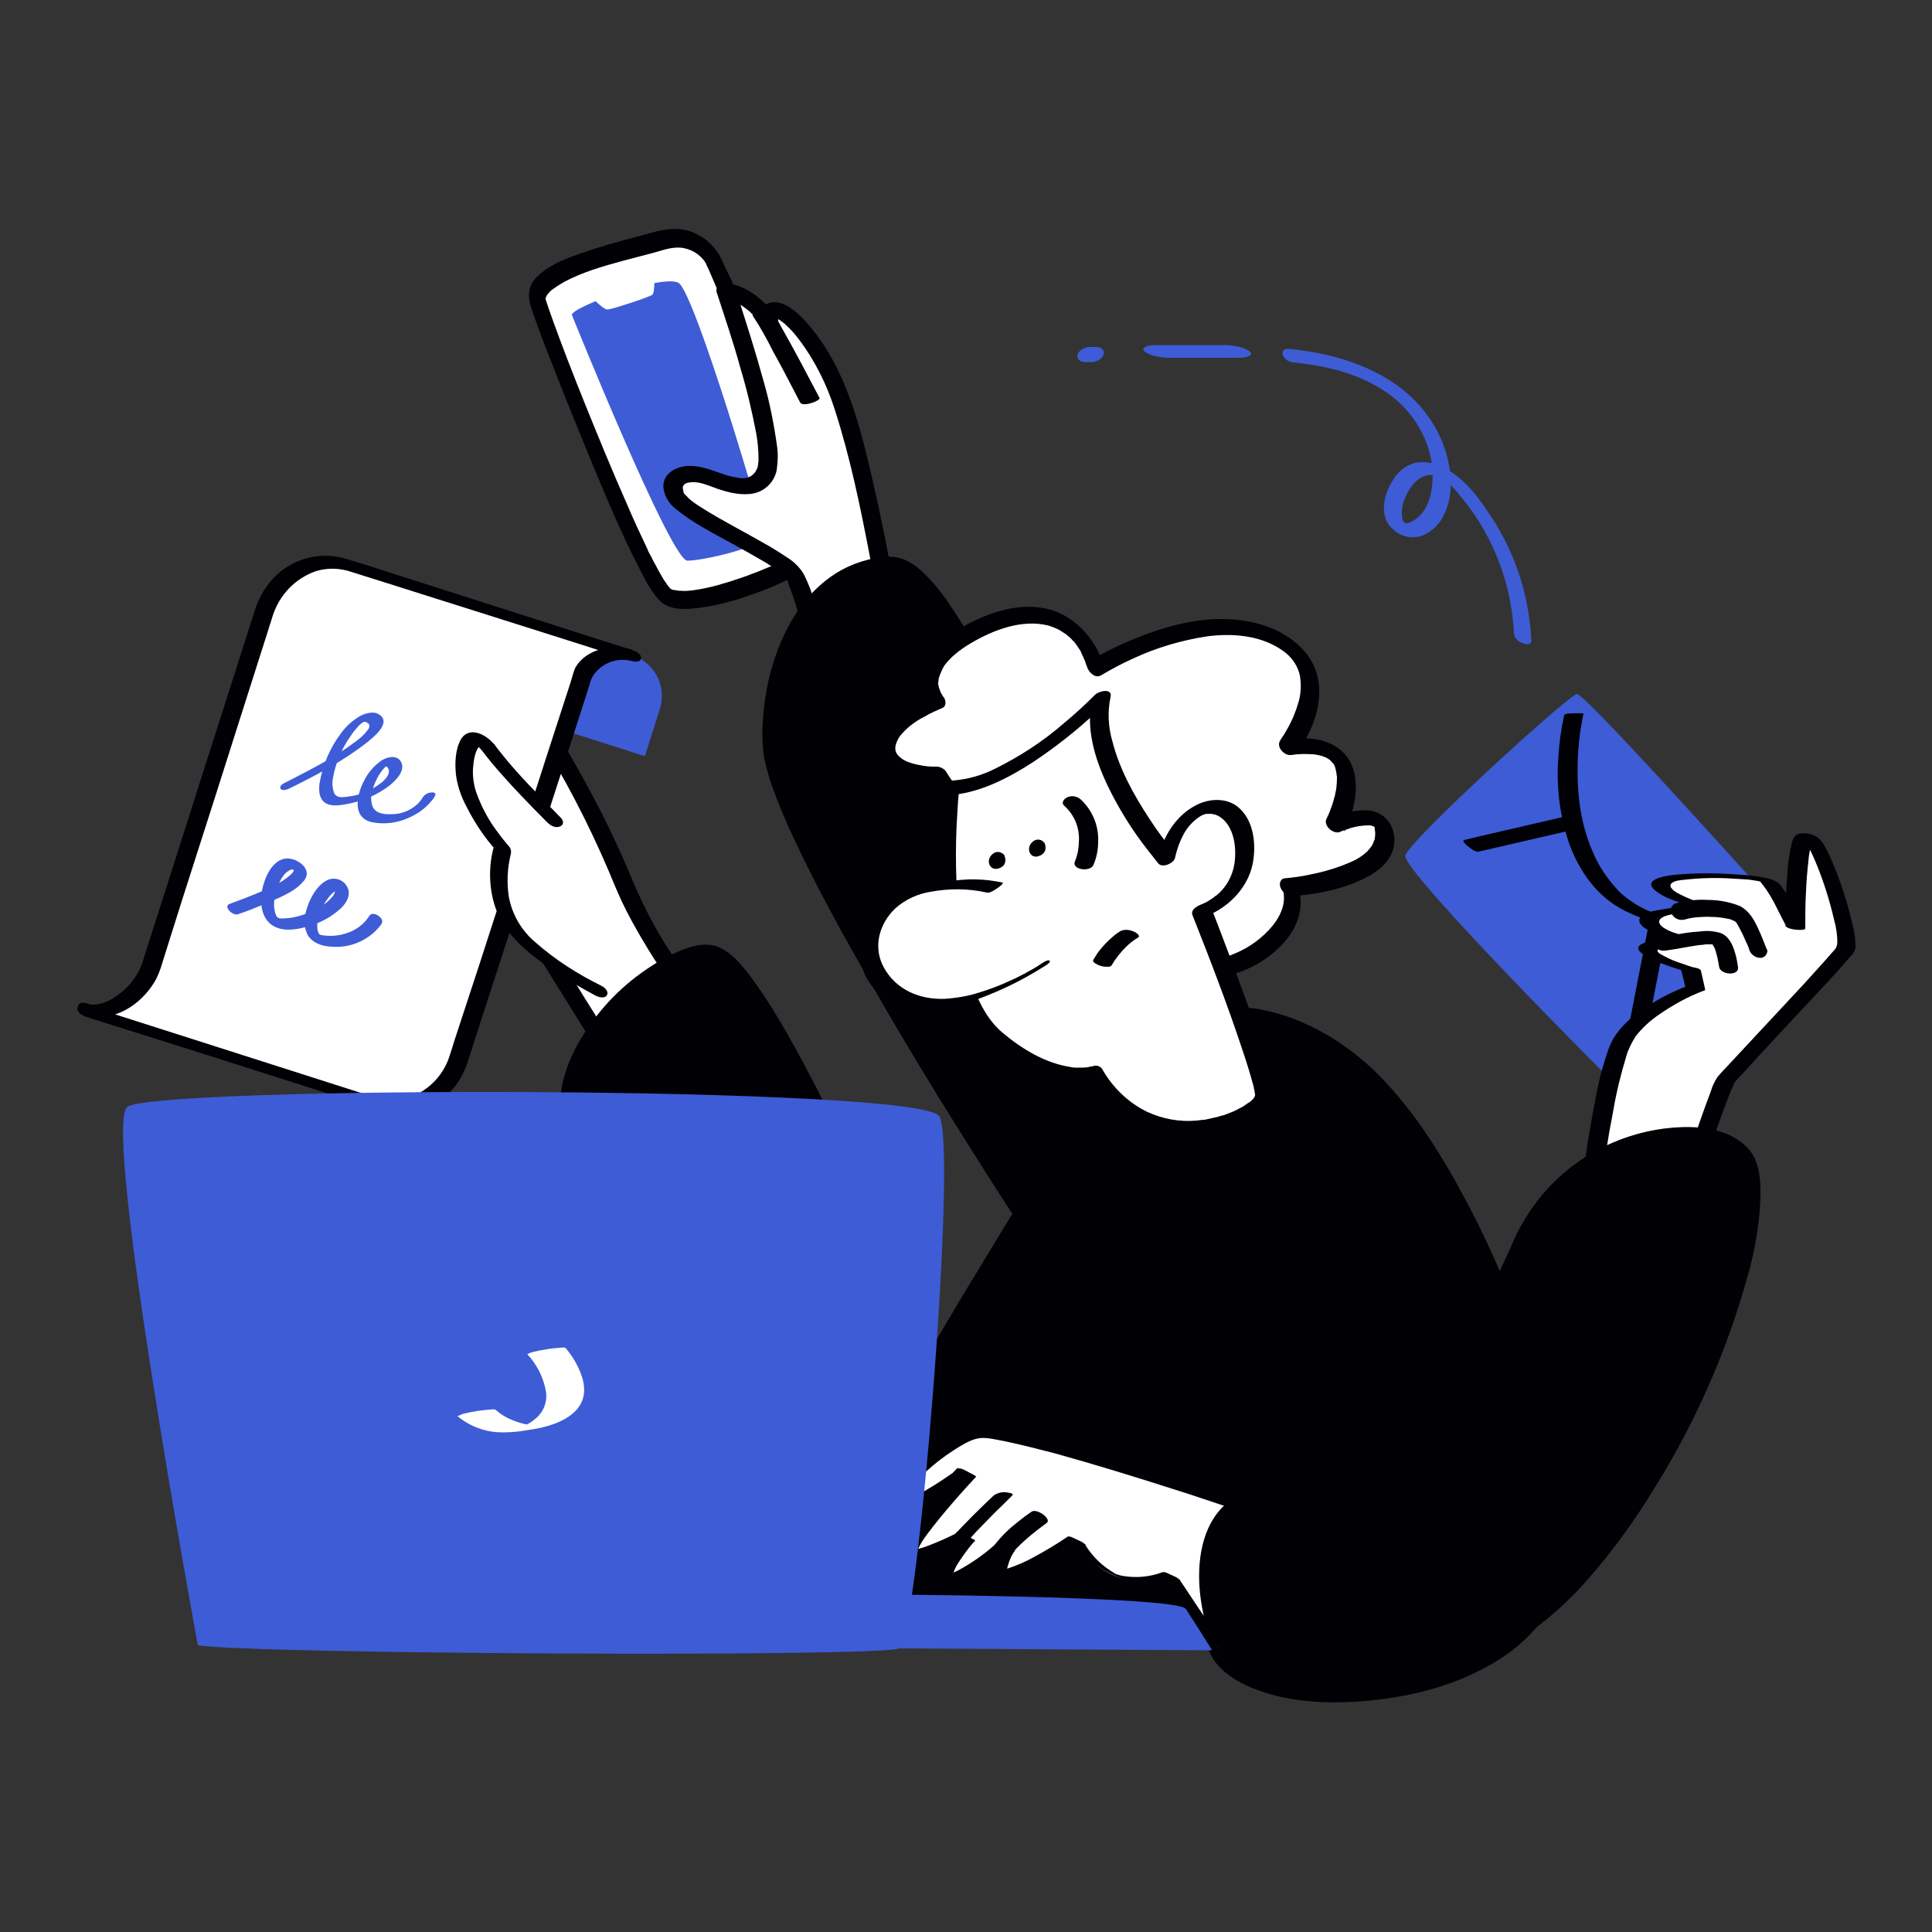
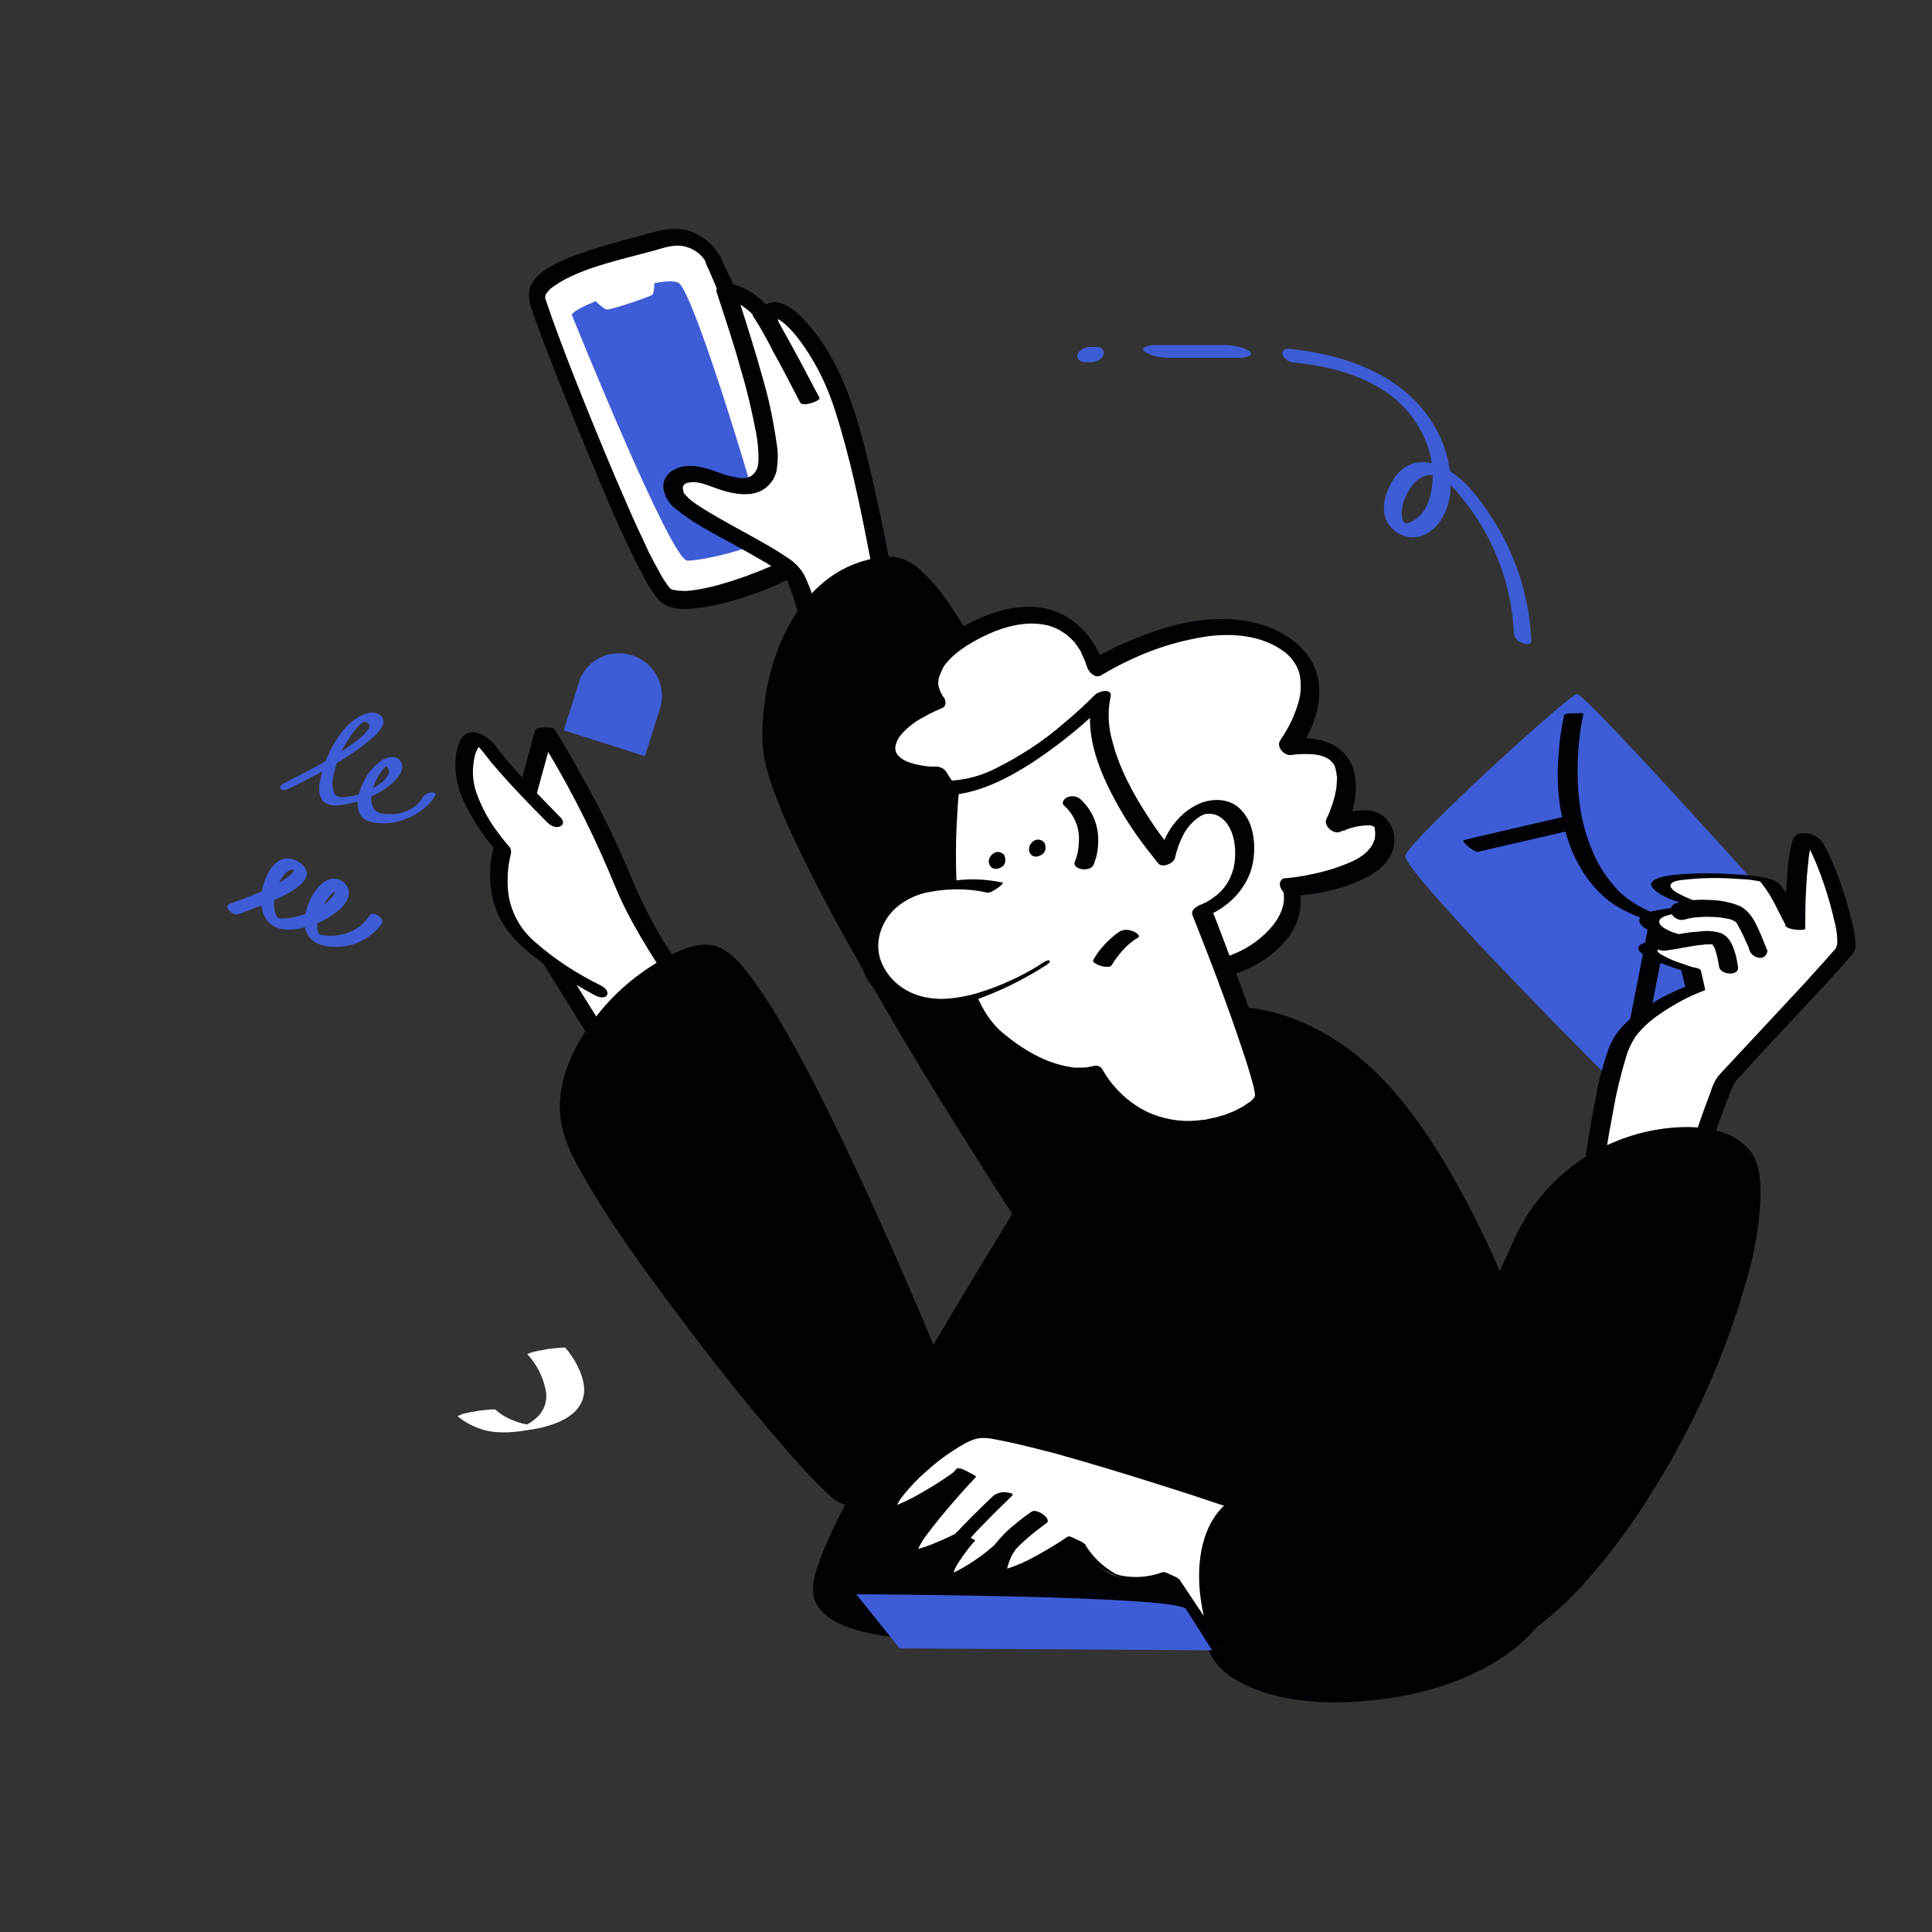
<svg xmlns="http://www.w3.org/2000/svg" xml:space="preserve" id="pQVGnJVyxM" x="0" y="0" class="pbimage_pbimage__wrapper__image__0LEis false" version="1.1" viewBox="0 0 500 500">
  <rect x="0" y="0" width="500" height="500" fill="#333333" stroke="none" />
  <style>.st2{fill:#3e5cd6}.st1{fill:#000005}.st0{fill:#fff}</style>
  <g id="hand-3">
    <path fill="#FFF" d="M188.4 270.8s-19.7-24-27.1-42.7c-6.6-16.8-17.7-35-19.9-38.6l-.4-.6S130.8 226 130.6 228s45.6 73.8 45.6 73.8 12.1-28.7 12.2-31" class="st0" />
    <path fill="#000005" d="M190.8 270.5c-6.1-7.4-11.6-15.2-16.8-23.3-4-6-7.4-12.5-10.2-19.1q-4.95-12-11.1-23.4c-2.9-5.4-6-10.8-9.2-16-.4-.7-4.8-.6-5 .3-2.4 8.7-4.7 17.3-7.1 26-1.1 4.1-2.3 8.2-3.2 12.4-.3 1.4.9 2.8 1.5 3.9 4.5 7.9 9.4 15.6 14.2 23.4 6.2 10 12.4 19.9 18.7 29.8l7.2 11.4c1.2 1.9 2.3 3.9 3.6 5.6.1.1.1.2.2.3.5.7 4.6.5 5-.3 3.7-8.6 7.4-17.3 10.7-26.1.5-1.4 1.5-3.2 1.5-4.7 0-.5-4.9-.6-5 .3-.2 1.4-.6 2.7-1.2 4-.9 2.5-1.9 5-2.9 7.5-2.1 5.3-4.4 10.6-6.6 15.9-.5 1.2-1 2.4-1.5 3.5l5-.3-8.9-14.1c-6.2-9.8-12.4-19.6-18.5-29.4-5.2-8.4-10.4-16.7-15.4-25.2-.7-1.1-1.3-2.3-1.9-3.4-.3-.5-.6-1-.8-1.6.1-.9.2-1.8.6-2.7.5-2.1 1.1-4.3 1.6-6.4 2.6-9.8 5.3-19.6 8-29.4.1-.2.1-.4.2-.6l-5 .3c7.4 11.7 13.8 24 19.2 36.7 1.4 3.4 2.8 6.8 4.5 10.1s3.6 6.6 5.5 9.7c3.6 5.9 7.6 11.5 11.7 17.1 2.1 2.9 4.3 5.7 6.6 8.5.5.6 2.5.2 3.1.2.2-.2 2-.4 1.7-.9" class="st1" />
    <path fill="#3E5CD6" d="M151.1 173.9c2.7-4.1 7.8-5.8 12.5-4.3 5.8 1.8 9 8 7.2 13.8l-3.9 12.3-21-6.7 3.9-12.3c.2-1 .7-1.9 1.3-2.8" class="st2" />
-     <path fill="#FFF" d="M22.6 261.2c6.5 2.1 14.5-4.7 16.6-11.2l29.1-91.6c3-9.6 12.7-15.1 21.5-12.3l63.2 20.1 10.6 3.4c-4.7-1.5-9.7.3-12.5 4.3l-32.5 100.6c-2.9 8.9-12.4 13.8-21.3 11l-54.5-17.3-8.5-2.7-11.8-3.8c-.1 0 .1-.5.1-.5" class="st0" />
-     <path fill="#000005" d="M22.6 262.6c7 2.1 13.9-2.7 17.4-8.5.9-1.5 1.5-3.2 2-4.9l5.1-16.2 8.2-25.6 8.4-26.4 5.8-18.2c.3-1.1.7-2.1 1-3.2 1.7-5.5 5.8-9.9 11.3-11.8 3-.9 6.2-.8 9.1.2l7 2.2 25 7.9 24 7.6 12.6 4 4.1 1.3-.1-2.9c-3.7-1.2-7.8-.7-11.1 1.2-1.5.9-2.8 2.1-3.6 3.7-.5 1.2-.8 2.6-1.2 3.8l-6.1 18.8-8.7 27-8.8 27.2-6.3 19.2c-.4 1.4-.9 2.8-1.3 4.1-1.3 4.3-4.3 7.9-8.3 10-3.7 1.8-7.9 2-11.7.7l-7.5-2.4-26.6-8.5-19.1-6.1-16.9-5.4-3.9-1.2 2.3 2.5.2-.6zc.8.2 2.2.3 2.3-.8s-1.6-1.9-2.4-2.1c-.5-.2-2-.4-2.2.4l-.2.6c-.4 1.3 1.4 2.2 2.3 2.5l19.7 6.2 13.9 4.4 27.3 8.7 10.4 3.3c1.9.7 3.9 1.3 5.9 1.7 6.8 1.4 13.8-1.1 18.2-6.4 1.5-2 2.7-4.4 3.4-6.8l4.8-14.9 8.3-25.5 9-27.9 7.2-22.3 2.1-6.6c.3-1.3.9-2.5 1.9-3.5 2.3-2.4 5.8-3.4 9.1-2.5.8.2 2.2.3 2.3-.8s-1.6-1.9-2.4-2.1l-13.2-4.2-20.9-6.7-26.3-8.4c-4.4-1.4-8.8-2.9-13.3-4.2-6.3-2-13.1-.5-18 3.9-2.8 2.6-4.8 5.9-5.9 9.5l-4.3 13.5-7.9 24.7-8.6 27-6.5 20.3-1.5 4.8c-1.1 3.6-3.3 6.7-6.3 8.9-2.2 1.7-5.4 3.3-8.3 2.5-.8-.2-2.2-.3-2.3.8s1.6 1.8 2.4 2" class="st1" />
    <path fill="#3E5CD6" d="M74.8 204.1c6.9-3.4 14-7.1 20.1-11.9 1.5-1.2 6.3-4.9 3.5-7.1-1.5-1.2-3.6-.6-5.2.2-1.9 1.1-3.6 2.6-4.9 4.4-2.9 3.8-4.8 8.3-5.6 13-.2 1.6-.2 3.5 1 4.7 1.7 1.7 5 .9 7 .5 3.7-.8 7.1-2.3 10.1-4.6 1.6-1.3 4.2-3.8 3-6.1-1.1-2-3.7-1.3-5.2-.3-1.8 1.3-3.3 3-4.3 5-1.8 3.3-3.4 9.4 1.6 10.8 3.5.8 7.2.3 10.4-1.3 2.2-1 4.1-2.5 5.6-4.4.3-.3.5-.7.7-1.1.4-.8-.6-.9-1.1-.8-.9.1-1.7.6-2.2 1.4l-.1.2c-.2.2.2-.2 0 0l-.2.3c-.4.5-.8 1-1.3 1.4-1.7 1.4-3.9 2.3-6.1 2.3-1.9.1-4.3 0-5.2-2-.5-1.6-.5-3.4.2-4.9.6-1.8 1.5-3.5 2.7-4.9.2-.2.4-.4.7-.6l.2-.2c.1-.1.2-.1 0 0s-.4.2-.5.1c.2.1.3.2.5.3 1.4 1.5-.7 3.5-1.8 4.3-2.3 1.7-5 2.9-7.9 3.3-1.5.2-3.2.6-4-.8-.5-1.3-.6-2.8-.3-4.1.7-3.9 2.3-7.6 4.6-10.8.5-.8 1.1-1.5 1.7-2.2.2-.2.4-.5.7-.7.2-.2.4-.4.7-.5.3-.2.1-.1.1-.1.4-.2-.2 0 .1-.1s-.3 0 .1 0-.1-.1.2 0c-.2 0 .4.1.4.1.2.1.4.2.6.4.4.5.1 1.3-.3 1.7-.9 1.2-2 2.2-3.2 3-5.4 4.1-11.6 7.2-17.6 10.3l-.4.2c-.5.2-1.7.9-1.3 1.6s1.8.2 2.2 0M61.6 236.6c2.4-.8 4.9-1.8 7.2-2.8 3.3-1.4 7.4-2.9 9.8-5.8 2.6-3-1.8-6.2-4.8-5.8-3.6.6-5.4 5.2-6 8.3-.7 3.8.1 8.4 4.2 9.7 2.7.9 6.2.1 8.8-.8 2.8-.9 5.3-2.4 7.5-4.4 1.4-1.4 2.6-3.4 1.6-5.4-.9-1.8-2.9-2.6-4.8-2-3.3 1.3-5.4 5.8-6.1 9-.5 1.8-.2 3.8.7 5.5 1.4 2.1 3.8 2.8 6.1 2.9 4.8.4 9.5-1.6 12.5-5.3.2-.2.3-.5.5-.7.8-1.5-2.4-3.4-3.2-2-1.3 2.1-3.3 3.6-5.6 4.4-2.2.8-4.5 1-6.8.6-.5-.1-.6-.2-.8-.6.2.3-.2-.5-.1-.3-.1-.4-.2-.8-.2-1.2-.1-2.9 1.6-6.1 3.4-8.2.4-.4.8-.8 1.3-1.1.2-.1.3-.2.5-.3.1 0 .2 0 .2-.1.2 0 .3-.2.3-.4s-.2-.3-.4-.3-.3.2-.3.4q0 .15.3.3c-.2-.1-.5-.2-.7-.3 0 0 .1.2.1.3-.1.8-.4 1.5-.9 2-1.5 1.7-3.4 3-5.6 3.8-2.4 1.1-4.9 1.7-7.5 1.7-.1 0-.8-.1-.6-.1-.5-.1 0 0-.4-.2.2.1 0 0-.2-.2-.1-.2-.2-.4-.3-.7-.4-1.3-.5-2.7-.2-4.1.4-2.4 1.6-6.1 3.9-7.2.3-.2.7-.2 1-.1-.1 0-.2-.1.1.1s-.1-.2-.1-.1-.1.1 0 0v.3c.1-.3 0-.1 0 0-.2.4-.5.7-.8 1-2.6 2.3-6 3.7-9.2 5-2.2.9-4.3 1.7-6.5 2.5-1.9.6.7 3.2 2.1 2.7" class="st2" />
    <path fill="#FFF" d="M154.8 256.5s-16.6-8.3-22.4-16.9-2.4-19.9-2.4-19.9-10.6-11.9-10-21.2 3.9-8.3 6.8-4.1c2.9 4.1 16.3 17.9 16.3 17.9" class="st0" />
    <path fill="#000005" d="M155.6 255.1c-6.1-3-11.9-6.7-17-11.2-3.6-3-6-7.1-6.9-11.7-.6-3.7-.4-7.6.5-11.2.2-.8-.1-1.7-.7-2.2-.8-1-1.6-1.9-2.3-2.9-2.6-3.3-4.6-7-6-11-.7-2.2-1-4.6-.7-6.9.1-1.2.3-2.3.7-3.4.1-.3.3-.7.5-1 .1-.2.4-.3.5-.5 0 .2-.2.1-.4.1.5 0-.5-.1 0 0-.7-.2-.2-.1-.1 0h.1c-.3-.2-.3-.2-.1-.1 0 0 .6.5.1.1.3.3.6.7.9 1 .8 1 1.7 2.2 2.6 3.3 4.5 5.3 9.4 10.4 14.3 15.3.8.8 2.1 1.6 3.3 1.1s.9-1.6.2-2.3c-5.4-5.6-11.1-11.1-15.9-17.3l-.3-.4c.4.6-.3-.4-.4-.5-.3-.4-.6-.9-1-1.2-.8-.9-1.9-1.7-3-2.2-2.1-.9-4.2-.6-5.3 1.5-1.4 2.6-1.5 6.1-1.2 9 .4 3 1.4 5.8 2.8 8.4 2.1 4.1 4.6 7.9 7.7 11.3l-.6-1.4c-1.9 6.4-1.3 14.1 2 19.8 2.1 3.6 5.3 6.6 8.5 9.1s6.6 4.8 10.1 6.8c1.9 1.1 3.8 2.2 5.7 3.2.8.4 2.4.8 2.9-.2s-.7-2-1.5-2.4M242.4 355.6s-44-108.9-58.4-108.9-43 26.6-35.3 47.7 63.7 91.2 70.4 92.8 23.3-31.6 23.3-31.6" class="st1" />
    <path fill="#000005" d="M244.4 354.9c-2.1-5.3-4.4-10.5-6.6-15.8q-7.5-17.7-15.6-35.1c-5.8-12.4-11.8-24.8-18.6-36.7-2.7-4.8-5.6-9.4-8.8-13.8-2.2-3-4.7-6.2-8-8-4.4-2.5-10.2.1-14.3 2.2-7.4 4-13.9 9.5-18.9 16.3-5 6.6-9 14.9-8.7 23.4.2 5.9 2.8 11.1 5.6 16.1 7 12.5 15.6 24.2 24.1 35.6 9 12.1 18.4 24 28.3 35.4 3.3 3.8 6.6 7.5 10.2 11 2.3 2.2 5.1 5.1 8.6 3.7 2.4-1 4.2-3 5.8-4.9 2.1-2.6 4-5.2 5.8-8 3.4-5.2 6.4-10.7 9.3-16.2.6-1.1 1.1-2.2 1.7-3.3s-.6-2.6-1.6-3c-1-.5-2.3-.2-2.8.9 0 0 0 .1-.1.1l-.4.8-.5.9-.3.6c-.1.1-.2.4.1-.1l-.2.4-3.9 7.2c-3.3 5.8-6.7 11.7-11 16.8-.4.5-.8 1-1.3 1.4l-.6.7-.1.1-.4.3-1.2.9c-.2.1-.4.2-.6.4s.1-.1.2-.1l-.4.2c-.1 0-.7.2-.3.1s-.1 0-.2 0c.9.1.3 0 .1 0 1.1.3.5.1.3.1-.1 0-.2-.1-.2-.1-.4-.2.6.5.3.1-.2-.2-.4-.3-.6-.4-.5-.4-1-.8-1.5-1.3-.2-.2-1.1-1.1-.5-.4l-1.1-1c-1.6-1.6-3.2-3.2-4.7-4.9-9.3-10.2-17.9-21-26.3-31.9-9.1-11.7-17.9-23.7-25.6-36-2.8-4.3-5.4-8.9-7.6-13.6-.2-.4-.4-.9-.5-1.3l-.1-.3c-.2-.5-.4-1.1-.5-1.6-.5-1.7-.7-3.5-.6-5.2.1-3.9 1-7.7 2.6-11.2 3.5-7.5 8.7-14.1 15.3-19.2 2.8-2.3 6-4.3 9.3-5.9 1.5-.7 3-1.2 4.6-1.6.2 0 .4-.1.7-.1.3-.1.7-.1 1-.1.5 0 1 0 1.5-.1-.5.1-.6 0-.2 0 .1 0 .2.1.3.1.4 0-.6-.3-.2-.1.1.1.3.1.4.2s.2.1.4.2c.5.2-.3-.2-.1-.1s.5.4.8.6.5.4.8.6.3.2.4.4c.4.3-.5-.5-.2-.1l.2.2c.6.6 1.2 1.2 1.8 1.9 1.4 1.6 2.6 3.3 3.8 5l.5.7.2.4c-.3-.5-.1-.2-.1-.1.4.6.7 1.1 1.1 1.7.7 1.1 1.4 2.2 2.1 3.4 6.6 11.2 12.7 22.7 18.1 34.5q8.4 17.85 16.2 36c3 7 6 14 8.9 21.1.1.3.3.7.4 1 1.1 1.8 5.4.9 4.2-2.1" class="st1" />
  </g>
  <g id="hand-2">
    <path d="M465.9 241.5s-55.6-62.2-57.8-61.9-43.4 37.9-44.4 41.8 54.3 59.4 57.1 61.9 46.2-39.4 45.1-41.8" class="st2" />
    <path d="m460 243.5-.6-.1-2.4-.3-8.4-1.2c-7.2-1.3-14.6-2.9-21.3-5.9q-4.5-1.8-8.1-5.1c-3-3.1-5.5-6.7-7.1-10.7-3.1-7.1-4-14.9-3.8-22.6q.15-6.6 1.5-12.9c.1-.2-2.3-.1-2.5-.1-.4 0-2.4 0-2.5.5-.8 3.6-1.3 7.3-1.5 11-.6 7.6.4 15.3 2.9 22.5 2.7 7.2 7.3 13.6 14.3 17.1 6.7 3.3 14.2 5.1 21.6 6.5q7.2 1.35 14.4 2.1c1.2.1 2.4 0 3.5-.3.8-.3 1-.5 0-.5" class="st1" />
    <path d="m426.1 267.6 4.8-24.6.7-3.5c.2-1.1-4.5-2.5-4.6-1.9l-4.8 24.6-.7 3.5c-.2 1.1 4.5 2.5 4.6 1.9M405.1 211.3l-22.9 5.3-3.3.8c-.7.2.8 1.5 1 1.6.6.5 1.9 1.6 2.8 1.4l22.9-5.3 3.3-.8c.7-.2-.8-1.5-1-1.6-.6-.4-2-1.6-2.8-1.4" class="st1" />
    <path d="M439.7 298s5.5-16.6 6.7-18.3 28.8-30.9 30.9-33.7-6.7-29.5-9.8-29.6-3 23.8-3 23.8-4.8-10.3-7.1-11.9-26.4-2.4-27.7.5 12 6.4 12 6.4-15.3.6-15.1 3.4 8.6 4.5 8.6 4.5-10.1 1.2-8.9 3.3 11 5 11 5l1.1 4.8s-14.3 5.5-18.8 13.5-8.4 39.4-8.4 39.4 24.5-7.5 28.5-11.1" class="st0" />
    <path d="M442.2 298.3c1.3-3.9 2.6-7.8 4.1-11.7q1.05-3 2.4-6c.1-.3.3-.6.5-.8.3-.4.6-.8 1-1.1 6.7-7.4 13.6-14.7 20.4-22 2.8-3 5.6-6 8.3-9.2.7-.6 1.1-1.4 1.3-2.3 0-1.9-.2-3.8-.7-5.6-1.2-5.4-2.9-10.7-5-15.8-.8-2-1.7-3.9-2.8-5.7-1.3-1.9-3.3-2.6-5.6-2.4-1.7.1-2.2 1.5-2.5 3-.5 2.3-.9 4.6-1 6.9-.4 4.5-.5 9-.5 13.4v.8l4.9.4c-.7-1.5-1.5-3-2.2-4.5-1.1-2.4-2.5-4.6-4-6.6-1.1-1.3-2.8-1.7-4.4-2-2.3-.4-4.7-.7-7.1-.8-5.3-.4-10.6-.4-15.9.1-1.7.2-8.6 1-5.1 4 2 1.7 4.7 2.6 7.1 3.4 1.7.6 3.4 1.1 5.2 1.6l.1-1.1q-5.7.15-11.4 1.2c-1.4.3-4.1.6-4.9 2.1-.9 1.8 2.4 3.3 3.5 3.8 2.1.9 4.4 1.6 6.7 2l-1-1.2c-1.2.2-2.5.4-3.7.6-1.8.2-3.6.8-5.2 1.6-1.4.9-.5 1.9.6 2.6 1.9 1.2 3.9 2.1 6 2.8 1.6.6 3.2 1.1 4.9 1.6l-1.2-.7 1.2 4.8.4-.3q-5.1 1.95-9.6 4.8c-4.3 2.7-8.5 6-10.5 10.9-1.6 4.4-2.8 9-3.6 13.6-1 5.1-1.9 10.2-2.6 15.3-.4 2.8-.8 5.7-1.2 8.5-.1 1 4 1.1 4.6.9 8-2.3 15.9-5.1 23.5-8.4 1.9-.7 3.6-1.6 5.1-2.8.6-.5-1.4-.9-1.6-1-.7-.1-2.5-.5-3.1 0-1.3 1.1-2.8 1.9-4.3 2.6-2.2 1-4.5 1.9-6.8 2.8-4.6 1.7-9.2 3.3-13.9 4.7-1 .3-2.1.7-3.1 1l4.6.9c.9-7.2 2-14.4 3.4-21.5.8-4.8 2-9.6 3.4-14.2.5-1.8 1.4-3.5 2.4-5.1 1.8-2.3 3.9-4.2 6.3-5.8 3.5-2.4 7.3-4.5 11.3-6 .2 0 .3-.1.4-.3l-1.1-4.9c-.1-.4-.8-.6-1.2-.7l-.5-.1-.4-.1q-.3-.15 0 0l-.4-.1c-1.1-.4-2.1-.7-3.2-1.1-1.2-.4-2.4-.9-3.5-1.5-.5-.3-1.8-.8-2-1.4-.5-1.8 6.9-2.6 8.2-2.8 1.8-.2-.3-1.1-1-1.2l-.3-.1-.4-.1c.5.1.1 0-.1 0-.9-.2-1.8-.5-2.7-.8-.9-.4-3.9-1.6-3.2-3.1.6-1.1 2.9-1.4 3.9-1.6 2-.4 4.1-.6 6.2-.8l1.6-.1h.3c.3 0-.3 0 0 0h1.7c.2 0 1.2 0 1.3-.4s-.9-.6-1.2-.7c-3.1-.7-6.2-1.8-9-3.3-.8-.4-2.6-1.6-1.8-2.5.7-.8 2.3-.9 3.2-1 4.3-.5 8.7-.6 13-.3 1.1.1 2.2.1 3.3.2.2 0 .8.1.3 0l.7.1 1.3.2c.2 0 .8.1.1 0l.5.1.5.1c.1 0-.5-.1 0 0s-.1 0 0 0c.3.1-.2-.2 0 0 .2.1.4.3.5.5 1.6 2 2.9 4.2 4 6.5.8 1.6 1.6 3.1 2.4 4.7.4.8 4.9 1.2 4.9.5 0-3.2 0-6.5.2-9.7.1-2.5.3-5.1.6-7.6.1-1.9.5-3.8 1.2-5.5.1-.2.2-.4.4-.6 0-.1.2-.1.2-.2-.3.4-3.6-.1-3.8-.4-.1-.1.2.1.4.3.2.3.4.5.6.8 1.1 1.7 2 3.6 2.8 5.5 2.1 5 3.7 10.1 4.9 15.3.5 1.8.8 3.7.8 5.6 0 .8-.3 1.7-.9 2.2-2.5 2.9-5.1 5.7-7.7 8.6l-20.4 21.9c-.7.7-1.4 1.5-2 2.2q-1.2 1.8-1.8 3.9c-1.7 4.5-3.3 9-4.8 13.6-.1.4-.2.7-.4 1-.5 1.1 4.3 2.2 4.7 1.1" class="st1" />
    <path d="M455 245.8s-2.3-6.3-4.3-8.5-11.3-2.8-16-1.3" class="st0" />
    <path d="M457.2 245.6c-.7-1.8-1.4-3.6-2.2-5.3-1.1-2.4-2.4-4.7-4.9-5.9-2.6-1-5.4-1.5-8.1-1.5-2.8-.2-5.7.2-8.4.9-1 .4-1.5 1.5-1.1 2.5 0 .1.1.2.2.3.6 1.1 1.9 1.7 3.2 1.4 1-.3 2-.5 3.1-.6 1.3-.1 2.6-.2 3.9-.1q1.65 0 3.3.3c.5.1 1.1.2 1.6.3s-.3-.1.2.1c.2.1.5.2.7.3.1 0 .7.4.3.1s.1.1.2.2c-.6-.4-.2-.2 0 0 .4.4-.1-.2.2.2.6 1 1.1 2 1.6 3 .2.5.5 1 .7 1.6l.4.8c-.2-.4 0 .1.1.2.2.5.4.9.5 1.4.4 1.2 1.6 2.1 2.9 2.1 1 0 1.8-.9 1.8-1.9 0-.1-.1-.3-.2-.4" class="st1" />
    <path d="M447.3 250.2s-.8-5.8-2.7-7.1-12.9 1-14.5 1.2" class="st0" />
    <path d="M449.8 250.3c-.2-1.3-.4-2.6-.8-3.8-.6-2-1.5-4.1-3.6-5-1.9-.6-3.8-.7-5.8-.4-2 .1-3.9.4-5.9.8-1.5.2-3 .6-4.5.8-1 .1-1.9 1-1.3 2 .7 1 2 1.5 3.2 1.3 2.9-.4 5.7-1 8.5-1.4l1.2-.1.6-.1h.4-.1 1.6c.5 0 0 .1-.1 0 .1 0 .3.1.4.1.5.1-.5-.2-.2-.1s-.4-.2-.4-.2c-.2 0-.1-.2 0 0 0 0 .3.4.1.1s.1.2.2.3.2.4.3.5c.2.3.3.7.4 1 .4 1.3.7 2.7.9 4.1.3 2.1 5.2 2.5 4.9.1M390.1 425c39.7-23.9 73.9-112.5 60.1-126.9-4.5-4.7-11.2-5.8-18.4-5.2-17.4 1.5-32.3 13.2-38.5 29.6L378.7 354" class="st1" />
    <path d="M391.5 425.4c7.4-4.7 14-10.4 19.7-17 6.5-7.4 12.2-15.4 17.3-23.8 10.2-16.5 18.1-34.3 23.4-53 2.1-7 3.4-14.2 3.7-21.5.1-4.3-.1-9.5-3.2-12.9-4.3-4.6-11.1-5.7-17.2-5.5s-12.2 1.6-17.8 4c-10.9 4.6-19.7 13.1-24.9 23.7-1 2.1-1.9 4.3-2.9 6.4l-4.2 9.1-8.6 18.5-.5 1.1c-.4.9 1.7.6 2 .5.9-.2 2.3-.6 2.7-1.5l14.3-30.7c1.4-3.5 3.1-6.8 5.1-10 3.1-4.6 7-8.6 11.5-11.8 4.3-3.1 9.3-5.2 14.5-6.3 5.5-1.1 11.9-1.4 17.1 1.2 2.9 1.4 5.1 3.3 6.1 6.2.7 2.2 1.1 4.4 1.1 6.7.2 6.6-1 13.2-2.6 19.6-4.4 17.8-11.9 35-20.9 51-4.7 8.4-10.1 16.5-16.1 24.1-5.3 6.8-11.4 13-18.2 18.2-1.4 1.1-2.9 2.1-4.4 3-.6.4-1.4 1.1-.5 1.5s2.8-.3 3.5-.8" class="st1" />
    <path d="M396.3 165.8c-.5-11.3-4-22.3-10.2-31.8-3.1-4.8-6.8-9.9-11.9-12.7-2.4-1.5-5.3-2-8.1-1.5-2.4.7-4.5 2.4-5.7 4.6-2.5 4-3.7 9.8.6 13 2.1 1.7 4.9 2.1 7.4 1.1 2.2-1 4-2.7 5.1-4.9 2.4-4.3 2.3-10 1.2-14.7-1.2-5.1-3.7-9.8-7.1-13.7-8.4-9.6-21.5-13.7-33.9-14.9-.9-.1-2 .2-1.8 1.4.5 1.2 1.5 2 2.8 2.1 9.1.9 18.4 3.2 25.7 8.9 6.6 5.2 11 13.7 10.3 22.2-.3 3.8-1.6 8.3-5.4 10.1-1.4.7-2 .6-2.4-.9-.3-1.8 0-3.7.8-5.4 1.6-3.7 4.9-7.4 9.2-5 1.9 1.2 3.5 2.6 4.8 4.4 1.5 1.8 3 3.7 4.3 5.7 5.9 9 9.3 19.4 9.8 30.2.2 1.2 1.1 2.1 2.2 2.4.6.4 2.4.6 2.3-.6M316.6 89.3h-18.1c-.9 0-3.8.6-2.1 1.8s4.5 1.5 6.7 1.5h18.1c.9 0 3.8-.6 2-1.8s-4.5-1.5-6.6-1.5M283.8 89.8h-2c-.3 0-.6 0-.9.2-.3.1-.6.2-.9.4s-.5.4-.7.6-.3.4-.4.7l-.1.5c0 .3.1.6.4.9l.4.3c.3.2.7.3 1.1.3h2c.3 0 .6 0 .9-.2.3-.1.6-.2.9-.4s.5-.4.7-.6.3-.4.4-.7l.1-.5c0-.3-.1-.6-.4-.9l-.4-.3c-.3-.3-.7-.3-1.1-.3" class="st2" />
  </g>
  <g id="hand-1">
    <path d="M184.6 67.6c-2.4-4.7-7.7-7.1-12.8-5.7-11.1 3.1-34.6 8-32.9 15.7 1 4.5 27.2 72.3 33.5 76.6s33.4-6.6 34.9-9.6c1.3-2.5-12.6-56.8-22.7-77" class="st0" />
-     <path d="M186.4 66.5c-1.7-3.2-4.6-5.6-8-6.7-3.2-1-6.2-.5-9.3.3-5.5 1.5-11.1 2.9-16.5 4.7-4.7 1.6-10.1 3.3-13.7 6.9-2.2 2.2-2.4 4.9-1.5 7.7 2 6.1 4.4 12 6.7 17.9q5.4 13.65 11.1 27.3c3.4 8.1 6.9 16.2 11 23.9 1.1 2.3 2.5 4.6 4.2 6.6 2.2 2.5 5.7 2.7 8.8 2.4 5.1-.5 10.1-1.7 14.9-3.5 4.3-1.4 8.5-3.2 12.5-5.5 1.2-.6 2.3-1.5 3-2.7.3-.9.3-1.8.2-2.7-.4-2.9-.9-5.7-1.6-8.6-2.3-10.3-5.1-20.4-8.1-30.5q-4.5-16.05-10.8-31.5c-1-1.9-1.9-4-2.9-6-.6-1.1-1.9-1.5-3.1-1-1.2.7-.9 2.2-.4 3.2l.1.2.3.6.6 1.4c.4 1 .9 2 1.3 3 .9 2.2 1.8 4.4 2.6 6.6 1.9 5.1 3.6 10.2 5.2 15.3 3.3 10.4 6.3 20.9 8.9 31.4.3 1.1.5 2.2.8 3.3.1.5.2 1 .4 1.5.1.3.1.5.2.8-.1-.4.1.4.1.5.4 1.7.8 3.4 1.1 5.1.2 1.3.5 2.5.7 3.8.1.4.1.8.1 1.2v.3c0 .1.1-.6.3-.7-.1 0-.6.6-.2.3s-.3.2-.4.3-.5.4-.8.5c-1.5.9-3.2 1.8-4.8 2.5q-6.6 2.85-13.5 4.8c-2.2.6-4.5 1.1-6.8 1.4-.9.1-1.8.2-2.7.1-.4 0-.8 0-1.2-.1l-.6-.1c.4.1 0 0-.2 0s-.6-.2-.9-.3c.8.3-.3-.1-.2-.2.2-.2.6.6.3.2l-.2-.2c-.1-.1-.2-.3-.4-.4-.4-.5.4.5 0 0l-.4-.6c-.3-.4-.6-.9-.9-1.3-.7-1.2-1.4-2.4-2-3.6-.4-.7-.8-1.4-1.1-2.1-.2-.4-.4-.7-.6-1.1l-.3-.6-.1-.3c-.2-.4.3.6 0 0-1.8-3.8-3.6-7.6-5.2-11.4-3.9-8.8-7.5-17.6-11.1-26.5-2.9-7.2-5.7-14.4-8.3-21.6-.6-1.7-1.2-3.4-1.8-5.2 0-.1 0-.2-.1-.3s.1.7.1.5v-.5.2c0-.1.1-.6 0-.3s.1-.2.1-.2.1-.3.2-.5c-.2.4.1-.1.2-.2.2-.3.5-.6.8-.9l.2-.2.7-.5c.9-.6 1.8-1.2 2.7-1.7 4.7-2.5 10-4 15.1-5.4 2.6-.7 5.3-1.4 8-2.1 2.5-.7 5.1-1.7 7.7-1.2 2.7.5 5 2.2 6.2 4.7.6 1.1 2 1.6 3.1 1 .9-.9.7-2.4.2-3.4" class="st1" />
+     <path d="M186.4 66.5c-1.7-3.2-4.6-5.6-8-6.7-3.2-1-6.2-.5-9.3.3-5.5 1.5-11.1 2.9-16.5 4.7-4.7 1.6-10.1 3.3-13.7 6.9-2.2 2.2-2.4 4.9-1.5 7.7 2 6.1 4.4 12 6.7 17.9q5.4 13.65 11.1 27.3c3.4 8.1 6.9 16.2 11 23.9 1.1 2.3 2.5 4.6 4.2 6.6 2.2 2.5 5.7 2.7 8.8 2.4 5.1-.5 10.1-1.7 14.9-3.5 4.3-1.4 8.5-3.2 12.5-5.5 1.2-.6 2.3-1.5 3-2.7.3-.9.3-1.8.2-2.7-.4-2.9-.9-5.7-1.6-8.6-2.3-10.3-5.1-20.4-8.1-30.5q-4.5-16.05-10.8-31.5c-1-1.9-1.9-4-2.9-6-.6-1.1-1.9-1.5-3.1-1-1.2.7-.9 2.2-.4 3.2l.1.2.3.6.6 1.4c.4 1 .9 2 1.3 3 .9 2.2 1.8 4.4 2.6 6.6 1.9 5.1 3.6 10.2 5.2 15.3 3.3 10.4 6.3 20.9 8.9 31.4.3 1.1.5 2.2.8 3.3.1.5.2 1 .4 1.5.1.3.1.5.2.8-.1-.4.1.4.1.5.4 1.7.8 3.4 1.1 5.1.2 1.3.5 2.5.7 3.8.1.4.1.8.1 1.2v.3c0 .1.1-.6.3-.7-.1 0-.6.6-.2.3s-.3.2-.4.3-.5.4-.8.5c-1.5.9-3.2 1.8-4.8 2.5q-6.6 2.85-13.5 4.8c-2.2.6-4.5 1.1-6.8 1.4-.9.1-1.8.2-2.7.1-.4 0-.8 0-1.2-.1l-.6-.1c.4.1 0 0-.2 0s-.6-.2-.9-.3c.8.3-.3-.1-.2-.2.2-.2.6.6.3.2l-.2-.2c-.1-.1-.2-.3-.4-.4-.4-.5.4.5 0 0l-.4-.6c-.3-.4-.6-.9-.9-1.3-.7-1.2-1.4-2.4-2-3.6-.4-.7-.8-1.4-1.1-2.1-.2-.4-.4-.7-.6-1.1l-.3-.6-.1-.3c-.2-.4.3.6 0 0-1.8-3.8-3.6-7.6-5.2-11.4-3.9-8.8-7.5-17.6-11.1-26.5-2.9-7.2-5.7-14.4-8.3-21.6-.6-1.7-1.2-3.4-1.8-5.2 0-.1 0-.2-.1-.3v-.5.2c0-.1.1-.6 0-.3s.1-.2.1-.2.1-.3.2-.5c-.2.4.1-.1.2-.2.2-.3.5-.6.8-.9l.2-.2.7-.5c.9-.6 1.8-1.2 2.7-1.7 4.7-2.5 10-4 15.1-5.4 2.6-.7 5.3-1.4 8-2.1 2.5-.7 5.1-1.7 7.7-1.2 2.7.5 5 2.2 6.2 4.7.6 1.1 2 1.6 3.1 1 .9-.9.7-2.4.2-3.4" class="st1" />
    <path d="M148 81.5s25.6 63.6 29.9 63.6 19.9-3.7 19.9-6.3-18.1-63.3-22.2-65.6-27.6 6.2-27.6 8.3" class="st2" />
    <path d="M153.1 76.9s3 3.2 4.1 3.2 10.8-3.2 11.6-3.8.5-5.9.5-5.9zM229.1 152.7s-6.6-38.2-13.1-53.4-17.3-23.5-17-16.5c0 0-5.5-7.1-11.1-7.4l2.7 8.3s10.4 31 7.8 38.1-11.6 2.9-15.8 1.5-10-.4-8.1 4.7 27.8 15.9 31 20.6 7.8 26.6 7.8 26.6 16.3-16 15.8-22.5" class="st0" />
    <path d="M231.5 152.4c-1.6-9.3-3.5-18.6-5.6-27.8-3.3-14.2-6.9-29.3-16.7-40.6-1.9-2.2-4.4-4.8-7.4-5.6s-5.4 1-5.3 4.2l4.6-.6c-3.2-4.1-7.9-8.3-13.2-8.7-1.3-.1-2.9.9-2.4 2.4 2.1 6.5 4.3 12.9 6.1 19.5 1.7 5.6 3 11.2 4.1 16.9q.6 3.3.6 6.6c0 .4 0 .9-.1 1.3 0 .6.1-.2 0 .2s-.1.4-.1.6c-.3 1-.9 1.9-1.9 2.5-1 .5-2.2.6-3.3.3-1.4-.2-2.7-.5-4-1-3-1-5.8-2.2-9-2s-6.5 2.1-6.2 5.7c.3 2.2 1.5 4.2 3.3 5.5 4.4 3.6 9.6 6.2 14.5 8.9 2.6 1.4 5.2 2.9 7.8 4.4 1.1.6 2.1 1.3 3.2 2 .4.3.9.6 1.3.9l.3.2s-.4-.3-.1-.1.4.3.6.5l.8.8c0 .1-.3-.5-.1-.1l.3.6.3.6.1.3-.1-.1c.2.5.4 1.1.6 1.6 1 2.6 1.8 5.4 2.6 8.1 1.3 4.8 2.5 9.5 3.5 14.4l.2.9c.3 1.5 3 2.5 4.1 1.3 2-2 4-4.1 5.9-6.2 3.3-3.5 6.2-7.4 8.7-11.6 1-1.9 2.1-4 2-6.2-.1-2.6-5.1-3.3-4.9-.5v.8c0-.2-.1.2-.1.3s-.1.4-.2.6c-.1.4-.3.8-.4 1.2l-.3.6c-.1.2-.2.5-.2.5-1.1 1.9-2.3 3.8-3.7 5.6-2.6 3.4-5.5 6.7-8.5 9.8l-1.5 1.5-.4.4.2-.2 4.1 1.3c-.8-3.6-1.6-7.2-2.6-10.9-1.3-5.2-2.6-10.9-5.1-15.6-1-1.6-2.4-3-4-4-2.1-1.4-4.3-2.8-6.5-4-5.2-3-10.6-5.7-15.8-9-1-.6-2-1.3-2.9-2 .4.3-.1-.1-.2-.2s-.4-.3-.5-.5l-.9-.9c-.3-.3.2.4 0 0-.1-.1-.1-.2-.2-.3-.2-.2.1.2.1.2-.1-.1-.1-.3-.1-.4-.1-.4-.2-.8-.2-1.2.1-.6.7-1.1 1.5-1.2 2.6-.5 4.9.7 7.5 1.6 2.9 1 6.3 1.8 9.3 1.2s5.4-3 6-6c.3-2.1.4-4.2.1-6.2-.8-5.7-1.9-11.4-3.5-16.9-2-7.3-4.3-14.5-6.6-21.7l-.6-1.8-2.4 2.4c2.2.2 4.3 1.7 6.1 3.2.7.7 1.4 1.5 2.1 2.3.2.2.4.5.6.7.4.5-.3-.4 0 0 .6.9 1.7 1.4 2.8 1.2 1-.1 1.7-.9 1.8-1.9v-.7c0-.2-.2.2 0-.2s-.2.2 0 0-.2.1-.2.1l-.3.1h-.1c.3 0-.6-.2 0 0s-.4-.3.3.1c.4.2.8.5 1.2.8.3.2-.3-.2 0 0l.4.3c.3.2.6.5.8.7q1.65 1.5 3 3.3c4.3 5.6 7.5 12 9.6 18.7 3.9 12.1 6.5 24.7 8.9 37.2.6 3.2 1.2 6.3 1.8 9.5.4 2.7 5.2 2.4 4.7-.5" class="st1" />
    <path d="M209.7 103.6s-9.7-18.7-12.4-22.5" class="st0" />
    <path d="M212.1 103c-3.2-6.1-6.4-12.2-9.8-18.2-.8-1.5-1.6-2.9-2.6-4.3-.8-1.1-5.2.8-4.9 1.2 2 3 3.7 6.1 5.3 9.3 2 3.6 3.9 7.2 5.8 10.9l1.2 2.3c.7 1.2 5.3-.5 5-1.2M295.6 276.9S250 144.1 230 145.6s-30.9 23.9-30.1 47.1S265 314.5 265 314.5" class="st1" />
    <path d="M298 276.5c-1.6-4.7-3.3-9.5-5-14.2q-6.15-16.8-12.6-33.3c-5.3-13.3-10.8-26.6-16.8-39.6-5.2-11.1-10.6-22.3-17.5-32.4-2.2-3.5-4.8-6.6-7.8-9.4-1.3-1.2-2.7-2.1-4.3-2.8-1.8-.7-3.8-.9-5.8-.6-20.6 2.5-29.9 24.6-30.8 42.9q-.3 4.35.3 8.7c.4 2.1 1 4.1 1.6 6.2q2.7 7.8 6.3 15.3c6.2 13.3 13.4 26.1 20.7 38.8 7.2 12.5 14.6 24.8 22.3 37 4.4 7 8.8 14 13.3 20.9l.6 1c.7 1 1.9 1.4 3.1 1.1.7-.1 2.4-1 1.7-2-3.1-4.8-6.2-9.6-9.2-14.4-7-11.2-13.9-22.4-20.7-33.8-7.6-12.9-15.1-25.9-21.9-39.2-2.9-5.6-5.7-11.3-8.1-17.2-1-2.4-2-4.8-2.8-7.2-.4-1.1-.7-2.1-1-3.2-.1-.5-.3-.9-.4-1.4-.1-.2-.1-.4-.2-.7s-.2-.9-.1-.5c-.5-2.3-.6-4.7-.5-7.1 0-5.1.7-10.2 2-15.2 2.3-8.6 6.6-17.4 14.1-22.6 3.3-2.3 7.2-3.8 11.2-4.2 0 0 1-.1 1 0 0 .2-.9-.1-.2 0 .1 0 .3.1.4.1s-.6-.2-.1 0l.4.1.4.2c.6.2-.4-.2 0 0 .6.3 1.2.7 1.7 1.1.1.1.3.2.4.3.4.3-.3-.3.1.1l.9.9c1.4 1.3 2.6 2.7 3.8 4.3 3 3.9 5.6 8 8 12.3 3.1 5.4 5.9 10.9 8.6 16.5 6.1 12.6 11.7 25.6 17 38.6 4.8 11.7 9.3 23.5 13.7 35.4 2.4 6.5 4.7 13 7 19.5l.3.9c.7 2 5.6 1.4 4.8-.9z" class="st1" />
  </g>
  <g id="character">
    <path d="M292.3 272.5s22.6-23.3 55.5 0 67.8 118.5 50 144.5-75.8 27.3-82.5 9.4c-2.4-6.4-64.7-4.5-64.7-4.5s-37.7 3-37.7-10.7 57.5-107.8 79.4-138.7" class="st1" />
    <path d="M294.3 273.9c1.3-1.2 2.6-2.3 4.1-3.3l1-.6c-.4.3.2-.1.3-.2l.6-.4c.9-.5 1.8-1 2.6-1.4 2-1 4.2-1.8 6.4-2.5 5.6-1.6 11.6-1.8 17.3-.6 7.6 1.7 14.7 5.1 20.8 9.9l1.2 1 .6.5.3.3.1.1c.8.7 1.6 1.5 2.4 2.2 1.7 1.7 3.4 3.4 4.9 5.2 3.4 4 6.6 8.3 9.5 12.7 6.6 10.3 12.4 21.1 17.1 32.4 5 11.5 9 23.3 12.1 35.4 2.6 10.4 4.6 21.2 4.5 32 0 4.1-.5 8.2-1.4 12.2-.2.9-.5 1.8-.8 2.7l-.2.6c0 .1-.1.2-.1.3-.2.4-.4.8-.5 1.2-.9 1.7-1.9 3.4-3.2 4.9-6.7 8.2-17.1 12.9-27 15.5-5.4 1.4-10.9 2.3-16.4 2.6-2.7.2-5.5.2-8.2.1-2.4-.1-4.8-.3-7.2-.7-1.2-.2-2.3-.4-3.5-.7-.5-.1-1.1-.3-1.6-.4l-.8-.2c-.5-.1-.1 0 0 0l-.5-.2c-1-.3-2-.7-2.9-1.1-.5-.2-.9-.4-1.4-.6l-.6-.3c-.5-.2.2.1-.4-.2-.8-.4-1.5-.9-2.2-1.5l-.5-.4-.2-.2-.9-.9c-.3-.3-.5-.6-.8-.9s-.3-.5-.1-.1c-.1-.2-.3-.4-.4-.6-.4-.6-.6-1.2-.9-1.8-1.2-2.4-4.7-3.1-7-3.6-3.9-.8-7.9-1.3-11.9-1.5-9.9-.8-19.9-.9-29.9-.9-6 0-12.1 0-18.2.2q-8.1.45-16.2 0l-1.6-.1h-.5c.1 0 .5 0 0 0l-.9-.1c-1.2-.1-2.3-.3-3.5-.5s-2.3-.4-3.5-.7c-.5-.1-1.1-.3-1.6-.4.5.1-.1 0-.3-.1s-.5-.2-.8-.3c-.5-.2-.9-.4-1.4-.5l-.6-.3c-.1-.1-.9-.5-.4-.2-.4-.2-.7-.4-1.1-.7-.2-.1-.4-.3-.6-.4s-.6-.5-.2-.2c-.3-.3-.6-.5-.8-.8-.1-.2-.3-.3-.4-.5.3.4 0-.1-.1-.2s-.4-.9-.4-.9c.1.2-.1-.3-.1-.4s-.1-.5-.1-.7 0-.4-.1-.6c0-.4 0-.2 0 0v-.5c.1-.4.1-.8.2-1.3.2-1.1.5-2.1.9-3.1.2-.7.5-1.3.7-2 .1-.4-.1.2.1-.1.1-.2.1-.3.2-.5l.4-1.1c.7-1.6 1.4-3.2 2.1-4.9 4-8.7 8.6-17.1 13.2-25.4q8.7-15.75 18-31.2c6.3-10.6 12.8-21.2 19.4-31.6 5.6-9 11.4-17.9 17.3-26.7 2.2-3.2 4.4-6.5 6.6-9.6 1.5-2.1-3.2-3.8-4.5-1.9-5.4 7.5-10.4 15.2-15.4 23-6.6 10.1-13 20.4-19.2 30.7-6.6 10.8-13 21.6-19.3 32.5-5.5 9.6-10.9 19.2-15.9 29.1-3.3 6.5-6.8 13.1-8.9 20.1-.7 2.4-1.1 4.8-.2 7.2 1.5 3.8 5.7 6 9.4 7.2 8.6 2.8 18.1 3 27.1 2.7 3.5-.1 7-.3 10.5-.3 9.3-.2 18.6-.2 27.9.1 5 .1 9.9.4 14.8.8.1 0 1 .1.4 0l.7.1 1.6.2c1 .1 2 .2 2.9.4 1.6.3 3.2.6 4.8 1 .6.1-.3-.1 0 0l.4.1c.3.1.5.2.8.3l.3.1c.4.2.1.1-.1-.1.2.1.3.3.5.4-.2 0-.4-.4 0 0-.4-.5-.2-.2 0 .1.3.7.7 1.4 1.1 2.1 2.3 3.4 5.8 5.6 9.5 7.2 9.5 4.1 20.8 4.5 31 3.5 11.5-1.1 23.2-4.2 33.1-10.4 4.7-2.9 8.8-6.6 12-11 2.1-3.1 3.5-6.6 4.1-10.2 2.1-9.5 1.2-19.6-.4-29.1-2.1-12.2-5.2-24.2-9.5-35.8-4.2-12.1-9.5-23.9-15.6-35.1-5.4-10-11.6-19.7-19.3-28.1-8.9-9.7-21-17.4-34.2-19.4-10.8-1.6-21.8 1-30.8 7.2-1.4.9-2.8 2-4 3.2-1.5 1.9 2.7 4.1 4.4 2.5" class="st1" />
    <path d="M319.3 390.3s-62-21-69.2-19.1-23.8 16.7-20.4 19.4 20.2-9.6 20.2-9.6-18.5 19.5-15.1 21 14.8-4.5 14.8-4.5-9 10.2-4.5 11.1 14.9-8.5 14.9-8.5-4.8 7.1.1 7.3 18-8.6 18-8.6 8.7 14.8 24.6 9.2c0 0 13.4 20.4 12.8 18.5-8.6-24.9 1.9-34.6 3.8-36.2" class="st0" />
    <path d="M317.8 389.3c-5.4-1.8-10.8-3.6-16.2-5.3-10.5-3.4-21.1-6.7-31.8-9.6-4.5-1.2-9-2.5-13.6-3.4-2.5-.5-5.5-1.4-8.1-1-2.1.5-4.1 1.5-5.8 2.7-2.6 1.6-5 3.5-7.3 5.5-2.2 1.8-4.2 3.9-5.9 6.1-.9 1.1-2.4 3-2.1 4.5.2 1 1.4 1.5 2.2 1.9 1.2.7 2.6 1.2 4.1 1.3 2.1 0 4.2-1.1 6.1-2 4.2-2.2 8.3-4.7 12.1-7.5l.8-.5-4.5-2.1c-4.1 4.2-7.9 8.7-11.5 13.3-1 1.3-1.9 2.6-2.8 4-.6.9-1.1 1.9-1.2 2.9 0 .3.1.5.3.7.3.3.7.6 1.1.8 1 .5 2 1 3 1.3 1.8.5 3.6.4 5.4-.2 3.5-1 6.9-2.4 10.1-4.2l-4.5-2.1c-1.1 1.3-2.2 2.6-3.2 4-1 1.5-3.1 4.1-2.5 6.1.4 1.4 2.9 2.2 4 2.6 1.2.5 2.5.6 3.8.3 2.8-.9 5.4-2.4 7.7-4.2 1.8-1.3 3.5-2.6 5.1-4.1l-4.5-2.1c-1 1.4-1.7 2.9-2 4.6-.2.9.1 1.9.9 2.5 1.6 1.2 3.5 2 5.5 2.3 2.2.2 4.6-1 6.6-1.9 2.6-1.2 5.1-2.6 7.6-4.1 1.4-.9 2.9-1.8 4.3-2.7l-4.5-2c1.2 2 2.8 3.8 4.6 5.3 4.1 3.6 9.1 6 14.5 7 3.4.5 6.8.1 9.9-1.1l-4.5-2c1.7 2.6 3.4 5.2 5.2 7.8 2.3 3.4 4.5 7 7 10.2.7.9 4.7 3.3 5.1 2.5.2-.3-.7-2.1-.8-2.5-.4-1.1-.7-2.3-1-3.4q-.75-3-1.2-6c-.8-5.7-.6-11.6 1.6-17 1.1-2.8 2.8-5.3 5-7.3.2-.1-2-1.3-2.1-1.3-.4-.2-2-1.1-2.4-.8-6.6 5.7-7.7 15.5-6.8 23.6.3 2.4.7 4.7 1.3 7 .4 1.4.8 2.8 1.2 4.1.1.4.4 1.7.6 1.7l1.1.3 2.7 1.3c.9.5.2.1-.1-.4s-.7-1-1-1.4c-1.1-1.5-2.1-3-3.1-4.5-2.2-3.2-4.3-6.4-6.5-9.7-.5-.8-1-1.5-1.5-2.2s-1.8-1.1-2.4-1.4-1.5-.8-2.1-.6c-3.2 1.2-6.6 1.5-9.9 1-.7-.1-1.4-.3-2-.5 0 0-.4-.1-.2-.1-.7-.2.4.3-.2-.1-.8-.5-1.6-1-2.4-1.6-2.1-1.6-3.9-3.6-5.3-5.9-.4-.6-1.8-1.1-2.4-1.4-.4-.2-1.7-.9-2.1-.6-2.8 1.9-5.8 3.7-8.8 5.3-2.1 1.2-4.3 2.1-6.6 2.9-.8.2-1.7.3-2.5.4h-.1c-.7-.1-.2.2 1.3.7l1.5.7-.1-.1c0-.2-.2-.4-.3-.6-.1-.4-.1-.9 0-1.3.4-1.6 1-3.1 2-4.5.1-.1-4-2.6-4.5-2.1-3.1 2.9-6.5 5.3-10.2 7.3-1.1.6-2.2 1-3.4 1.2h-.6c-1.8.1 2.8 1.4 2.9 1.5q-.3-.45-.3-.9c0-2 1.6-4 2.6-5.5 1-1.4 2-2.8 3.2-4 0 0-3.8-2.5-4.5-2.1-2.5 1.3-5 2.4-7.6 3.4-1.8.7-3.6 1.2-5.6 1.3-.3 0-.5-.1-.8-.1l3.5 1.7-.1-.1c0-.1-.1 0-.1-.1 0-.3 0-.6.1-.9.7-2.5 2.8-4.9 4.3-6.9 2.2-2.8 4.5-5.5 6.8-8.1 1.4-1.6 2.8-3.1 4.2-4.6.2-.2-2-1.2-2.1-1.3-.4-.2-1.9-1.1-2.4-.8-2.8 2-5.7 4-8.7 5.7-2.2 1.3-4.4 2.5-6.8 3.5-.9.4-1.8.6-2.8.7h-.9c.1 0 3.3 1.5 3.3 1.5l-.1-.1c0-.1-.1-.2-.1-.4-.4-1.4 1.2-3.3 2-4.3 1.7-2.1 3.6-4.1 5.7-5.9 2.2-2 4.5-3.8 7-5.4 1.9-1.2 4-2.6 6.2-3.1s4.9.3 7.2.7c4.3.9 8.5 2 12.8 3.1 10.1 2.8 20.2 5.9 30.2 9.1 6.1 1.9 12.1 4 18.2 6l.3.1c.8.3.9 0 .2-.4-1.9-.7-2.9-1.2-4-1.6" class="st1" />
    <path d="M259.6 387s-11.3 10.8-13.3 13.9" class="st0" />
    <path d="M257.2 387c-3.7 3.5-7.4 7.1-10.8 10.9q-1.35 1.35-2.4 3c-.4.7 1.5.8 1.8.8.6 0 1.3-.1 1.9-.2.3-.1.9-.2 1.1-.5 1.6-2.2 3.4-4.2 5.3-6.1 2.1-2.2 4.3-4.4 6.5-6.5l1.4-1.4c.6-.6-1.6-.8-1.8-.8-1-.1-2.1.2-3 .8" class="st1" />
    <path d="M268.9 392.7s-9.9 6.6-10.9 11.4" class="st0" />
    <path d="M267 391.2c-1.2.8-2.4 1.7-3.5 2.6-2.2 1.7-4.2 3.6-5.9 5.8q-1.35 1.65-1.8 3.6c-.1.4.4 1 .6 1.2.5.5 1 .8 1.6 1.1.8.3 2 .6 2.3-.5 0-.2-.1.2 0-.1 0-.1.1-.2.1-.3.1-.2.2-.5.3-.7.3-.5.6-1 1-1.5l1.2-1.5.3-.3.2-.2.8-.8q2.55-2.4 5.4-4.5l1.2-.9c1.6-1-2.4-3.9-3.8-3" class="st1" />
    <path d="M333.8 229.8s23.7-1.9 24.8-12-12.7-3.9-12.7-3.9 11.5-23.3-12.4-20.3c0 0 15.1-19.4-3.6-28.4s-46.1 7.9-46.1 7.9-4.9-20.5-27.5-11.4-13.5 19.7-13.5 19.7-14.5 5.7-13 12.8 13.5 6.7 13.5 6.7 9.8 18.8 29.3 10.2l26.6 19.6s-4.4 11.1 5.8 18.4c10.2 7.1 33.5-6.7 28.8-19.3" class="st0" />
    <path d="M334.7 231.9c6.3-.5 13-1.8 18.6-4.7 3.5-1.7 6.9-4.5 7.5-8.6.6-4.8-2.5-8.8-7.3-8.9-3.1 0-6.1.7-9 2l3.5 3.4c3.4-6.9 5.2-17.7-2.8-22.2-3.8-2.1-8.4-2.1-12.6-1.6l2.7 3.9c5.7-7.3 9.1-18.6 2.5-26.4-5.4-6.4-14.1-8.7-22.2-8.6-7.4.1-14.8 2.2-21.7 5-4 1.6-7.9 3.5-11.6 5.7l3.6 2.3c-1.7-6.9-7.1-13.4-14-15.4-7.4-2.1-15.2.4-21.8 3.9-4.9 2.6-10.5 6.5-11.2 12.5-.3 2.8.5 5.6 2.2 7.9l.3-2.8c-1.6.7-3.2 1.4-4.7 2.3-2.9 1.4-5.4 3.5-7.4 6-2.1 2.7-2.3 6.5-.3 9.4 2 3 5.4 4.6 8.8 5.4 2.1.5 4.3.7 6.5.6l-2.9-1.9c3.9 7.5 11.8 13.6 20.3 14.3 4.3.2 8.5-.6 12.4-2.4l-2.1-.3 23.3 17.1 3.3 2.4-1.3-3.1c-3.3 8.4 1 18.7 9 22.6 4.3 2.1 9.4 1.5 13.8.1 4.7-1.5 9-4.3 12.3-8 3.5-4 5.3-9.2 3.5-14.4-.5-1.2-1.6-2-2.9-1.9-1.3.2-1.5 1.4-1.1 2.4.5 1.5.5 3.2.1 4.7-.5 1.8-1.4 3.4-2.5 4.8-2.7 3.3-6.1 5.8-10 7.4-3.4 1.5-7.9 2.4-11.1 1.4-.4-.1-.8-.3-1.2-.4-.1 0-.5-.2-.2-.1l-.6-.3c-1.1-.7-2.1-1.5-2.9-2.5-1.3-1.5-2.3-3.4-2.7-5.4-.4-1.9-.4-3.8 0-5.6.1-.4.1-.8.2-1.1s-.1.4 0 0c0-.1.1-.2.1-.4s.1-.5.2-.7c.5-1.2-.4-2.4-1.3-3.1l-21-15.4-4.5-3.4c-.3-.2-.6-.5-1-.7-1.6-1-3.1.1-4.7.6-3.3 1.2-6.8 1.4-10.2.8-2.6-.5-5-1.6-7.1-3.3l-.4-.3c-.6-.4.4.3-.2-.1-.3-.2-.6-.4-.8-.7-.5-.4-1-.9-1.4-1.4l-.6-.6-.3-.3c-.3-.4.2.3 0 0s-.7-.8-1-1.2c-.5-.6-.9-1.3-1.4-2-.1-.2-.2-.4-.4-.6-.2-.4.4.6.2.3-.5-1.2-1.7-1.9-2.9-1.9h-.3.1-.6q-1.5 0-3-.3c-1.2-.2-2.4-.5-3.5-.9-.5-.2-.9-.4-1.4-.7-.1-.1-.8-.6-.4-.3-.2-.2-.5-.4-.7-.6.3.4-.2-.3-.3-.4-.3-.4-.1-.2-.1-.1-.1-.1-.1-.3-.2-.4-.2-.4-.2-.9-.2-1.4.2-1 .6-2 1.2-2.8 1.7-2.1 3.9-3.8 6.3-5 1.5-.9 3.1-1.6 4.7-2.3 1.1-.4.9-2.1.3-2.8-.1-.1-.2-.2-.3-.4l-.2-.4c-.4-.7.1.4-.1-.1-.1-.2-.2-.4-.3-.7s-.3-1.1-.2-.4c-.1-.3-.1-.6-.2-.9l-.1-.4v-.1.1c0-.4 0-.7.1-1.1 0-.2 0-.4.1-.6s.2-.7.1-.3q.45-1.35 1.2-2.7c.6-.9 1.4-1.7 2.1-2.4 1.2-1.1 2.4-2 3.8-2.9 5.6-3.5 12.9-6.6 19.7-5.5l1.5.3c.6.2 1.1.4 1.6.6.2.1.5.2.7.3s-.3-.2 0 0l.4.2c.5.3.9.6 1.4.9.2.1.6.4.2.1l.6.5c.4.3.7.6 1.1 1 .2.2.3.4.5.5.3.4-.3-.4.1.1.3.4.5.7.8 1.1s.5.8.8 1.2l.3.6c-.2-.4-.1-.2 0 .1.3.6.6 1.3.9 2 .2.5.3 1 .5 1.4.1.3-.2-.6 0-.1v.1c.3 1.3 2.1 3.2 3.6 2.3 2.7-1.6 5.5-3.1 8.4-4.4 6-2.8 12.5-4.7 19-5.7 6.8-.9 14.4-.3 20.1 4 2 1.5 3.5 3.7 4 6.1.4 2.4.3 4.8-.4 7.1-.7 2.4-1.7 4.8-3 7-.2.4-.5.8-.7 1.2l-.3.5c.2-.4 0-.1-.1.1s-.4.5-.5.8c-1.3 1.7.9 4.1 2.7 3.9 1.8-.3 3.7-.3 5.6-.2q1.95.15 3.6.9c.4.1-.5-.3 0 0 .1.1.2.1.3.2.2.1.4.3.7.4s-.5-.4-.1 0l.2.2c.2.2.6.8.2.2l.5.6c.4.5-.1-.2.1.1s.2.5.3.7.3.9.1.3c.1.5.2.9.3 1.4 0 .2 0 .5.1.7s0 .5 0 0v.5c0 1-.1 2-.2 2.9-.1.5-.2.9-.3 1.4 0 .3-.1.5-.2.8.1-.4-.1.2-.1.4-.2.8-.5 1.6-.8 2.4-.3.9-.7 1.8-1.1 2.6-.9 1.8 1.8 4.1 3.5 3.4.6-.3 1.2-.5 1.9-.7q1.95-.75 3.9-.9c.6-.1 1.3-.1 1.9-.1.2 0 1 .2.5.1l.5.2c.3.1-.3-.3.2.1s-.5-.3 0 0-.4-.4 0 0-.2-.4 0 .1c.1.1.1.2.1.4-.2-.5 0 .2 0 .2 0 .2.1.5.1.7 0 .5 0 1-.1 1.5 0 .3-.1.5-.2.7-.1.3-.3.7-.4 1-.4.7-.9 1.2-1.4 1.8-1.2 1.1-2.6 2-4 2.6-3.4 1.5-7 2.6-10.6 3.3-2.2.5-4.4.8-6.7 1-1.2.1-1.5 1.5-1.1 2.4.7 1.6 2 2.4 3.3 2.2" class="st1" />
    <path d="M257.5 268.6c-17.2-14.3-11.5-64.8-11.5-64.8 17-.7 39.1-23.4 39.1-23.4C281 197.6 302 222 302 222c3.3-15.3 18.2-18.2 20-4.4s-10.9 18.1-10.9 18.1 16.4 41.5 16.2 47.2-29.8 19.1-44.1-5.4c0 0-10.7 3.6-25.7-8.9" class="st0" />
    <path d="M259.5 267.3c-3.6-3-5.9-7.3-7.5-11.6-1.8-5.2-3-10.5-3.6-16q-1.65-15-.6-30c.1-2.1.3-4.2.5-6.3l-3 2.4c8-.4 15.6-4.4 22.1-8.6 5.7-3.8 11.2-8.1 16.2-12.8 1-1 2.1-1.9 3.1-3l-4-.6c-1.8 7.5.6 15.4 3.8 22.2 2.9 6.1 6.5 11.9 10.7 17.2.9 1.1 1.7 2.2 2.6 3.3 1.1 1.2 4-.1 4.3-1.5.5-2.3 1.3-4.5 2.5-6.6.9-1.5 2.1-2.8 3.5-3.8l.6-.4c-.4.2-.1 0 0 0l.6-.3c.1 0 .8-.3.2-.1.3-.1.7-.2 1-.2-.4.1.6 0 .8 0 .5.1.9.1 1.4.3.6.2 1.2.6 1.8 1.1 3 2.7 3.5 7.6 3 11.4-.5 3.3-2.2 6.4-4.9 8.5-.3.3.5-.3-.1 0l-.6.5-.9.6c-.3.2-.6.3-.8.5.7-.4-.1.1-.3.1-.4.2-.8.4-1.1.5s-1.1.4.1 0c-1 .3-2.8 1.3-2.3 2.7 4.6 11.6 9.1 23.3 13 35.1 1 2.9 1.9 5.9 2.7 8.8.1.3.1.5.2.8.1.4-.1-.4 0 .1 0 .1 0 .2.1.4.1.4.1.8.2 1.2v.4c0 .4.2-.3 0 0-.1.2-.4.7 0 .1l-.4.6c-.3.4.3-.3-.2.2l-.5.5c-.1.1-.9.7-.3.2l-.9.6c-.5.4-1 .7-1.6 1 .6-.4-.4.2-.6.3-.3.2-.7.3-1 .5-.8.3-1.5.6-2.3.9.6-.2-.5.2-.7.2-.5.1-.9.3-1.4.4l-2.7.6c-.3.1-.5.1-.8.1-.6.1-1.1.1-1.7.2-4.4.4-8.7-.4-12.7-2.2-5-2.4-9.1-6.4-11.8-11.2-.5-.7-1.5-1-2.3-.7-.2.1-.3.1-.5.1l-.6.1h.2l-.5.1c-.7.1-1.4.1-2.2.1h-1c-.5 0-1-.1-1.5-.2-6.3-1-12.3-4.6-17.3-8.8-1.7-1.3-5.9 1.3-4.1 2.8 5.6 4.6 12.1 8.5 19.4 9.5 2.8.5 5.7.4 8.4-.3l-2.3-.7c2.7 4.7 6.5 8.6 11.2 11.4 4 2.2 8.5 3.5 13.1 3.6 7.2.3 15.4-1.6 21.1-6.2 1.7-1.4 3.6-3.2 3.4-5.6-.4-2.6-1-5.1-1.9-7.5-2.5-7.9-5.4-15.7-8.3-23.5-2-5.3-4-10.7-6.1-16l-2.3 2.7c6.3-2.1 11.8-7.4 13.1-14 .9-4.6.4-10.6-3.2-14.1-3-3-7.7-2.9-11.3-1.1-5.4 2.7-8.7 8.2-10 13.9l4.3-1.5c-2.4-2.8-4.6-5.8-6.6-8.9-4-6.1-7.7-12.8-9.5-19.9-1.1-3.7-1.3-7.7-.5-11.5.6-2.4-3-1.6-4-.6-2.6 2.6-5.3 5.1-8.1 7.4-5.4 4.7-11.4 8.6-17.9 11.8q-5.1 2.55-10.8 3c-1.4 0-2.7 1-3 2.4-.6 6-1 12-.9 18.1 0 11.2.7 22.8 4.2 33.5 1.7 5.2 4.3 10.4 8.6 14 1.6 1.4 5.8-1.2 4-2.7" class="st1" />
    <path d="M269.7 249.9s-27.9 18.5-40.6 5.4 5.3-30.6 28.3-25.6" class="st0" />
    <path d="m268.9 249.8-.6.4c-.2.1-1.1.6-.2.1l-1 .6-1.1.6-.7.4-.3.2c-.1.1.4-.2-.1 0-1.1.6-2.3 1.2-3.5 1.7-2.5 1.2-5.2 2.2-7.8 3-3 1-6.1 1.5-9.2 1.7-6.4.2-12.4-2.3-15.6-8-3-5.3-1.3-11.5 3-15.5 2.5-2.2 5.7-3.7 9-4.2 4.8-.9 9.8-.9 14.6.2.8.2 2.2-.8 2.8-1.2.2-.1 1.8-1.3 1.2-1.4-9.2-2-18.7-.3-26.7 4.6-5.6 3.4-11 9.2-9.8 16.2 1.2 6.8 7.7 11.3 14.2 12 7 .7 14.1-1.7 20.4-4.4 4.5-1.9 8.8-4.2 12.9-6.8.3-.2 1.7-1 1.2-1.4s-2.4 1-2.7 1.2" class="st1" />
    <path d="M292.4 241.7s-3.7 1.9-7 7.4" class="st0" />
    <path d="M290.1 240.9c-.5.3-1 .6-1.5 1-1.2 1-2.4 2.1-3.4 3.3-.9 1-1.6 2.1-2.3 3.3-.2.3.4.7.5.8.5.3 1.1.6 1.6.7.6.2 1.2.2 1.8.2.4 0 .7-.1.9-.4.3-.5.7-1.1 1-1.6l-.1.2c1.2-1.7 2.5-3.2 4.1-4.5.6-.5 1.2-.9 1.9-1.3.3-.2.1-.6-.1-.8-.4-.4-.8-.6-1.3-.8-1-.4-2.1-.5-3.1-.1" class="st1" />
    <path d="M280.6 223.4s4.1-9.2-3-15.6" class="st0" />
    <path d="M283 223.8c.8-1.9 1.2-3.9 1.2-5.9.2-4.2-1.5-8.2-4.5-11-.9-.8-2.3-1.1-3.4-.6-.8.3-1.8 1.4-.9 2.2 2.7 2.4 4.1 5.9 3.8 9.5 0 .7-.1 1.4-.2 2.1 0 .1 0 .3-.1.4 0 .3.1-.3 0 .2-.1.2-.1.5-.2.7-.1.5-.3 1-.5 1.5-1 2.2 4 2.9 4.8.9M270.3 218.1s1.2 2.4-1.3 3.4-3.6-2.1-1.8-3.6c.8-.8 2-.8 2.8-.1.1.2.2.2.3.3M259.9 221.3s1.2 2.5-1.3 3.4-3.6-2.1-1.8-3.6c.8-.8 2-.8 2.8-.1q.3.15.3.3" class="st1" />
  </g>
  <g id="device">
    <path d="M221.6 412.6s83 .3 85.3 3.8 6.8 10.7 6.8 10.7l-80.9-.5z" class="st2" />
-     <path d="M51.2 425.8S26.5 292 32.9 286.5s205.4-5.6 210.2 2.4-5.6 135.4-10.4 137.7-167.2 1.5-181.5-.8" class="st2" />
    <path d="M118.4 366.5c1.7 1.4 3.6 2.5 5.7 3.2 1.9.7 4 1 6 1 2.2 0 4.3-.2 6.5-.6 2.3-.3 4.6-.8 6.8-1.6 3.3-1.2 6.8-3.4 7.6-7.1.6-2.8-.4-5.6-1.6-8q-1.2-2.4-3-4.5c-.2-.3-1.3-.1-1.5-.1-1.2.1-2.4.2-3.5.4-1.2.2-2.3.4-3.5.7-.1 0-1.5.5-1.4.6 2.5 2.7 4.2 6.1 4.8 9.7.4 2.7-.7 5.4-2.9 7.1-.7.6-1.5 1.1-2.3 1.5-.4.2-.8.4-1.2.5-.9.3.5-.1-.4.1 1.2-.3 2.5-.5 3.7-.6 1.5-.1-.5 0 .4 0h-.7c-.4 0-.8-.1-1.1-.1-.9-.1-1.7-.3-2.6-.6-2.2-.7-4.2-1.7-5.9-3.2-.3-.3-1.2-.1-1.5-.1-1.2.1-2.4.2-3.5.4-1.2.2-2.3.4-3.5.7-.1.1-1.5.6-1.4.6" class="st0" />
  </g>
</svg>